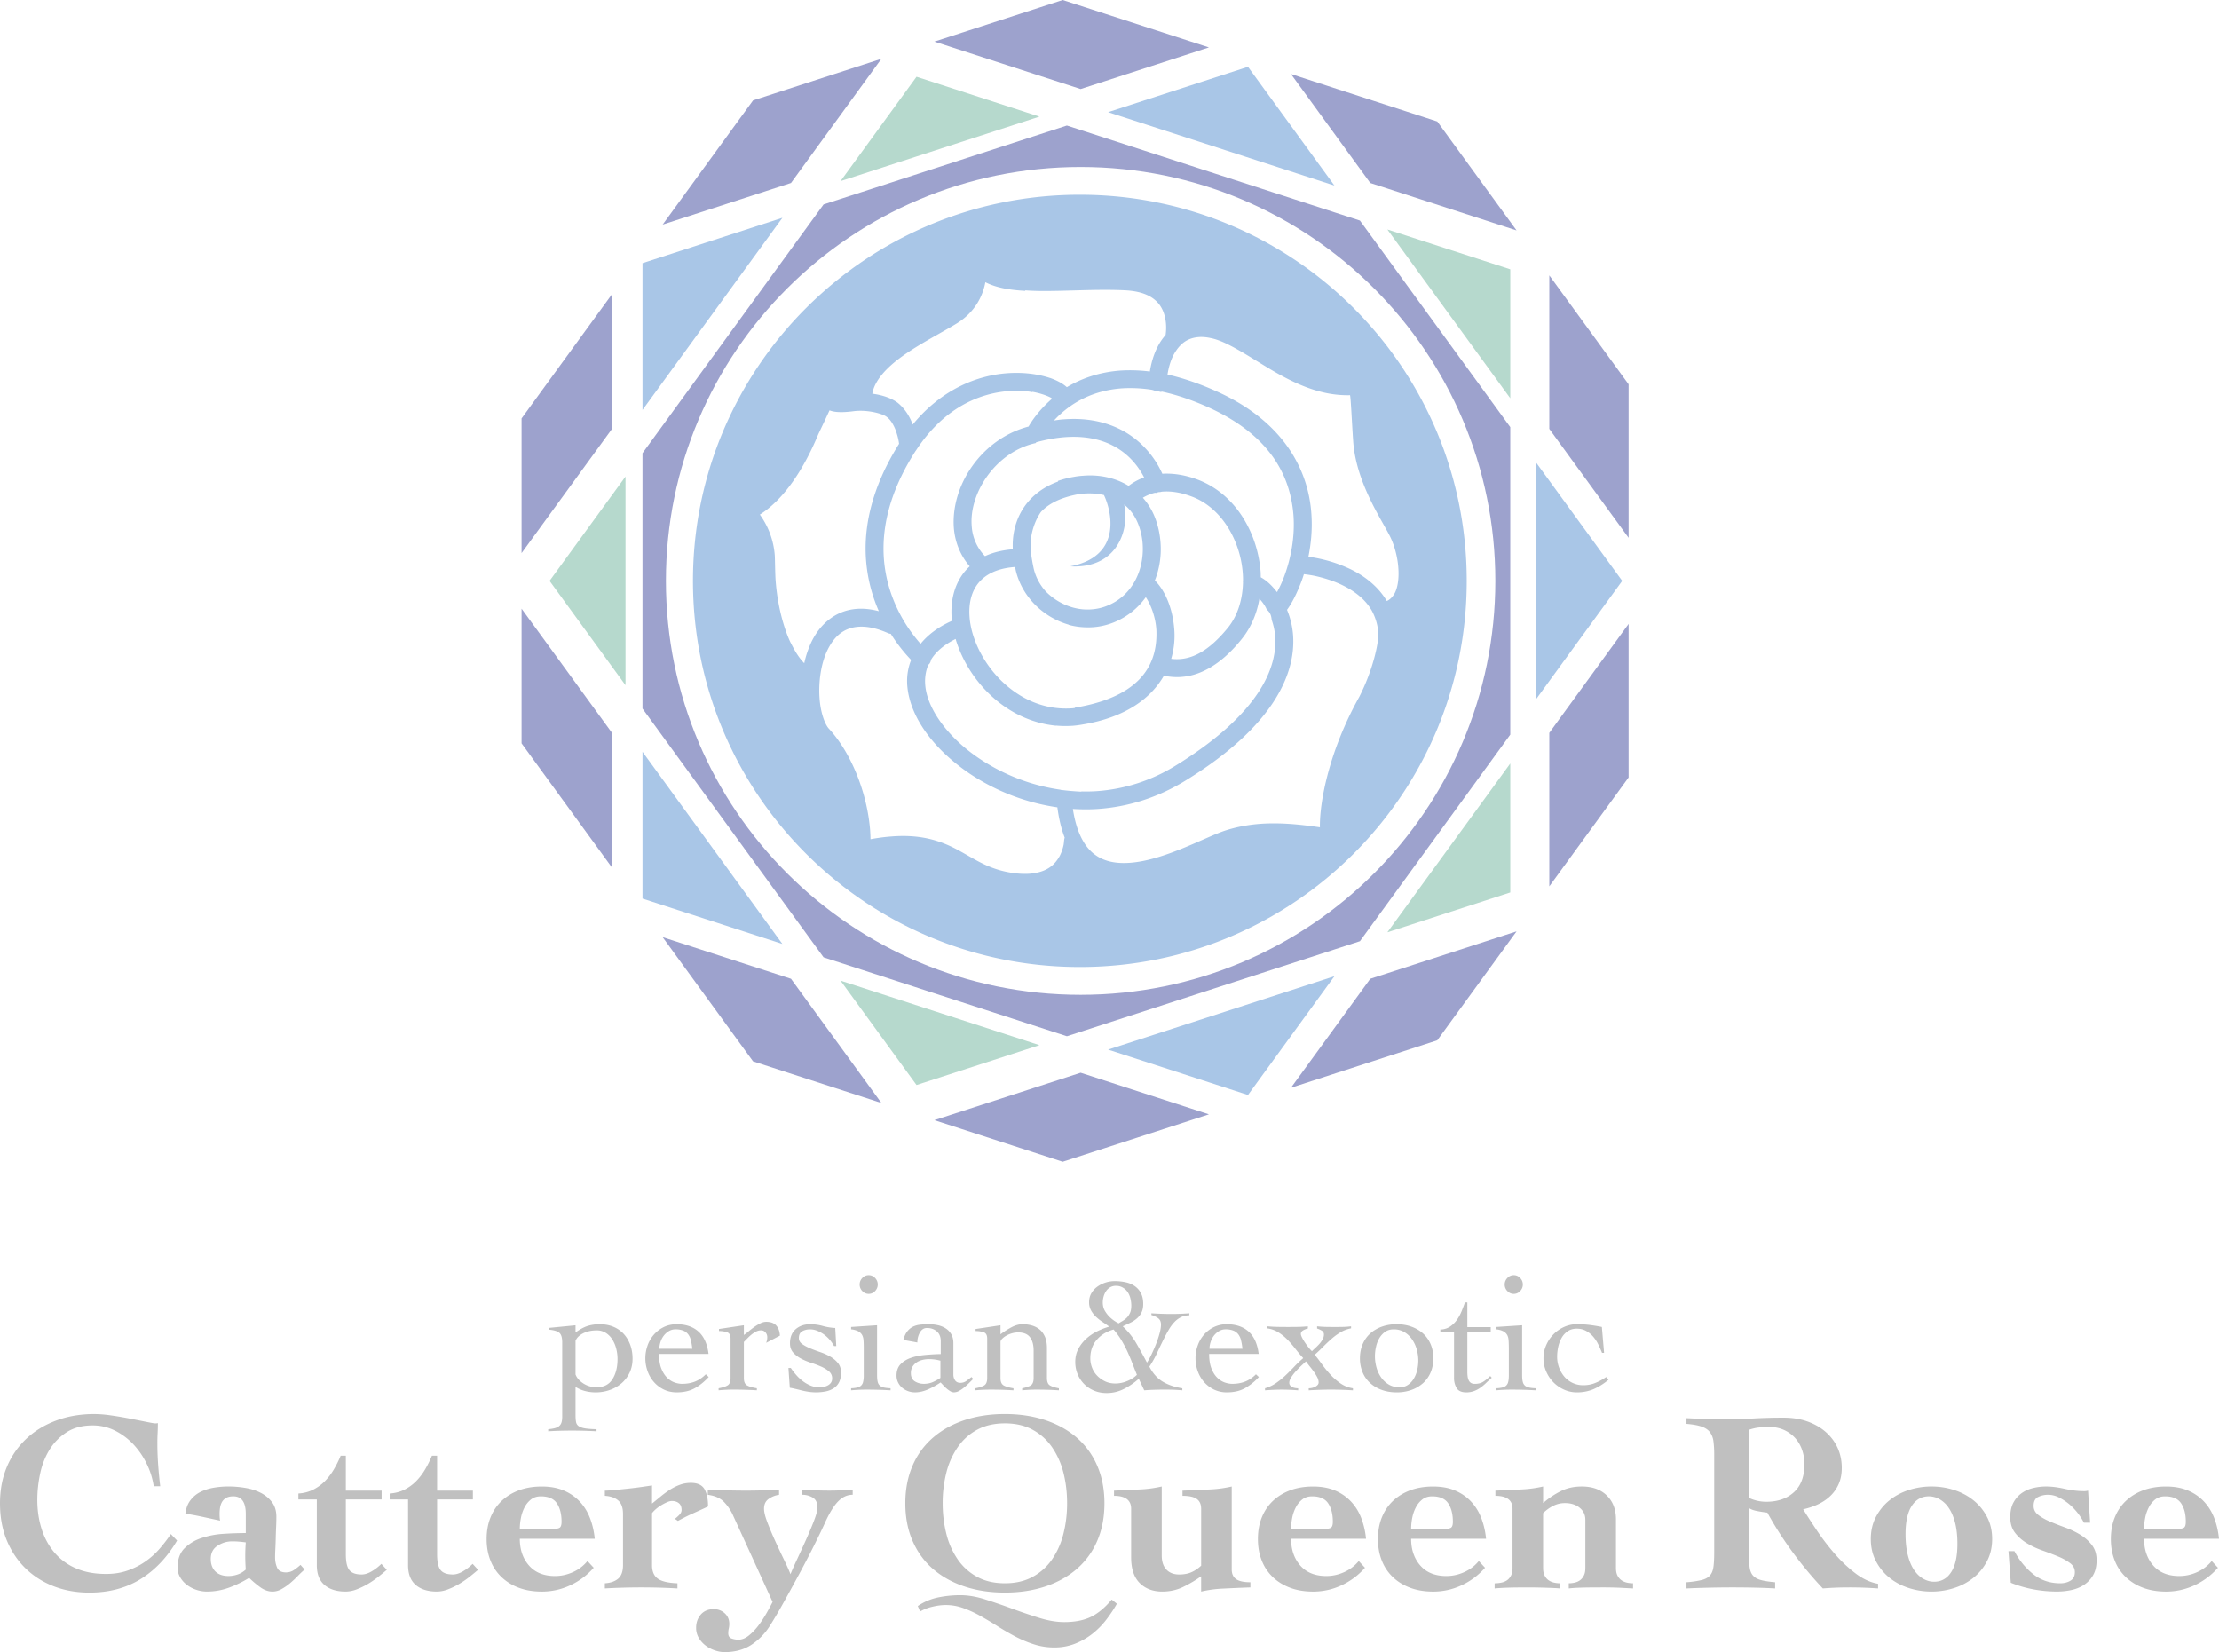
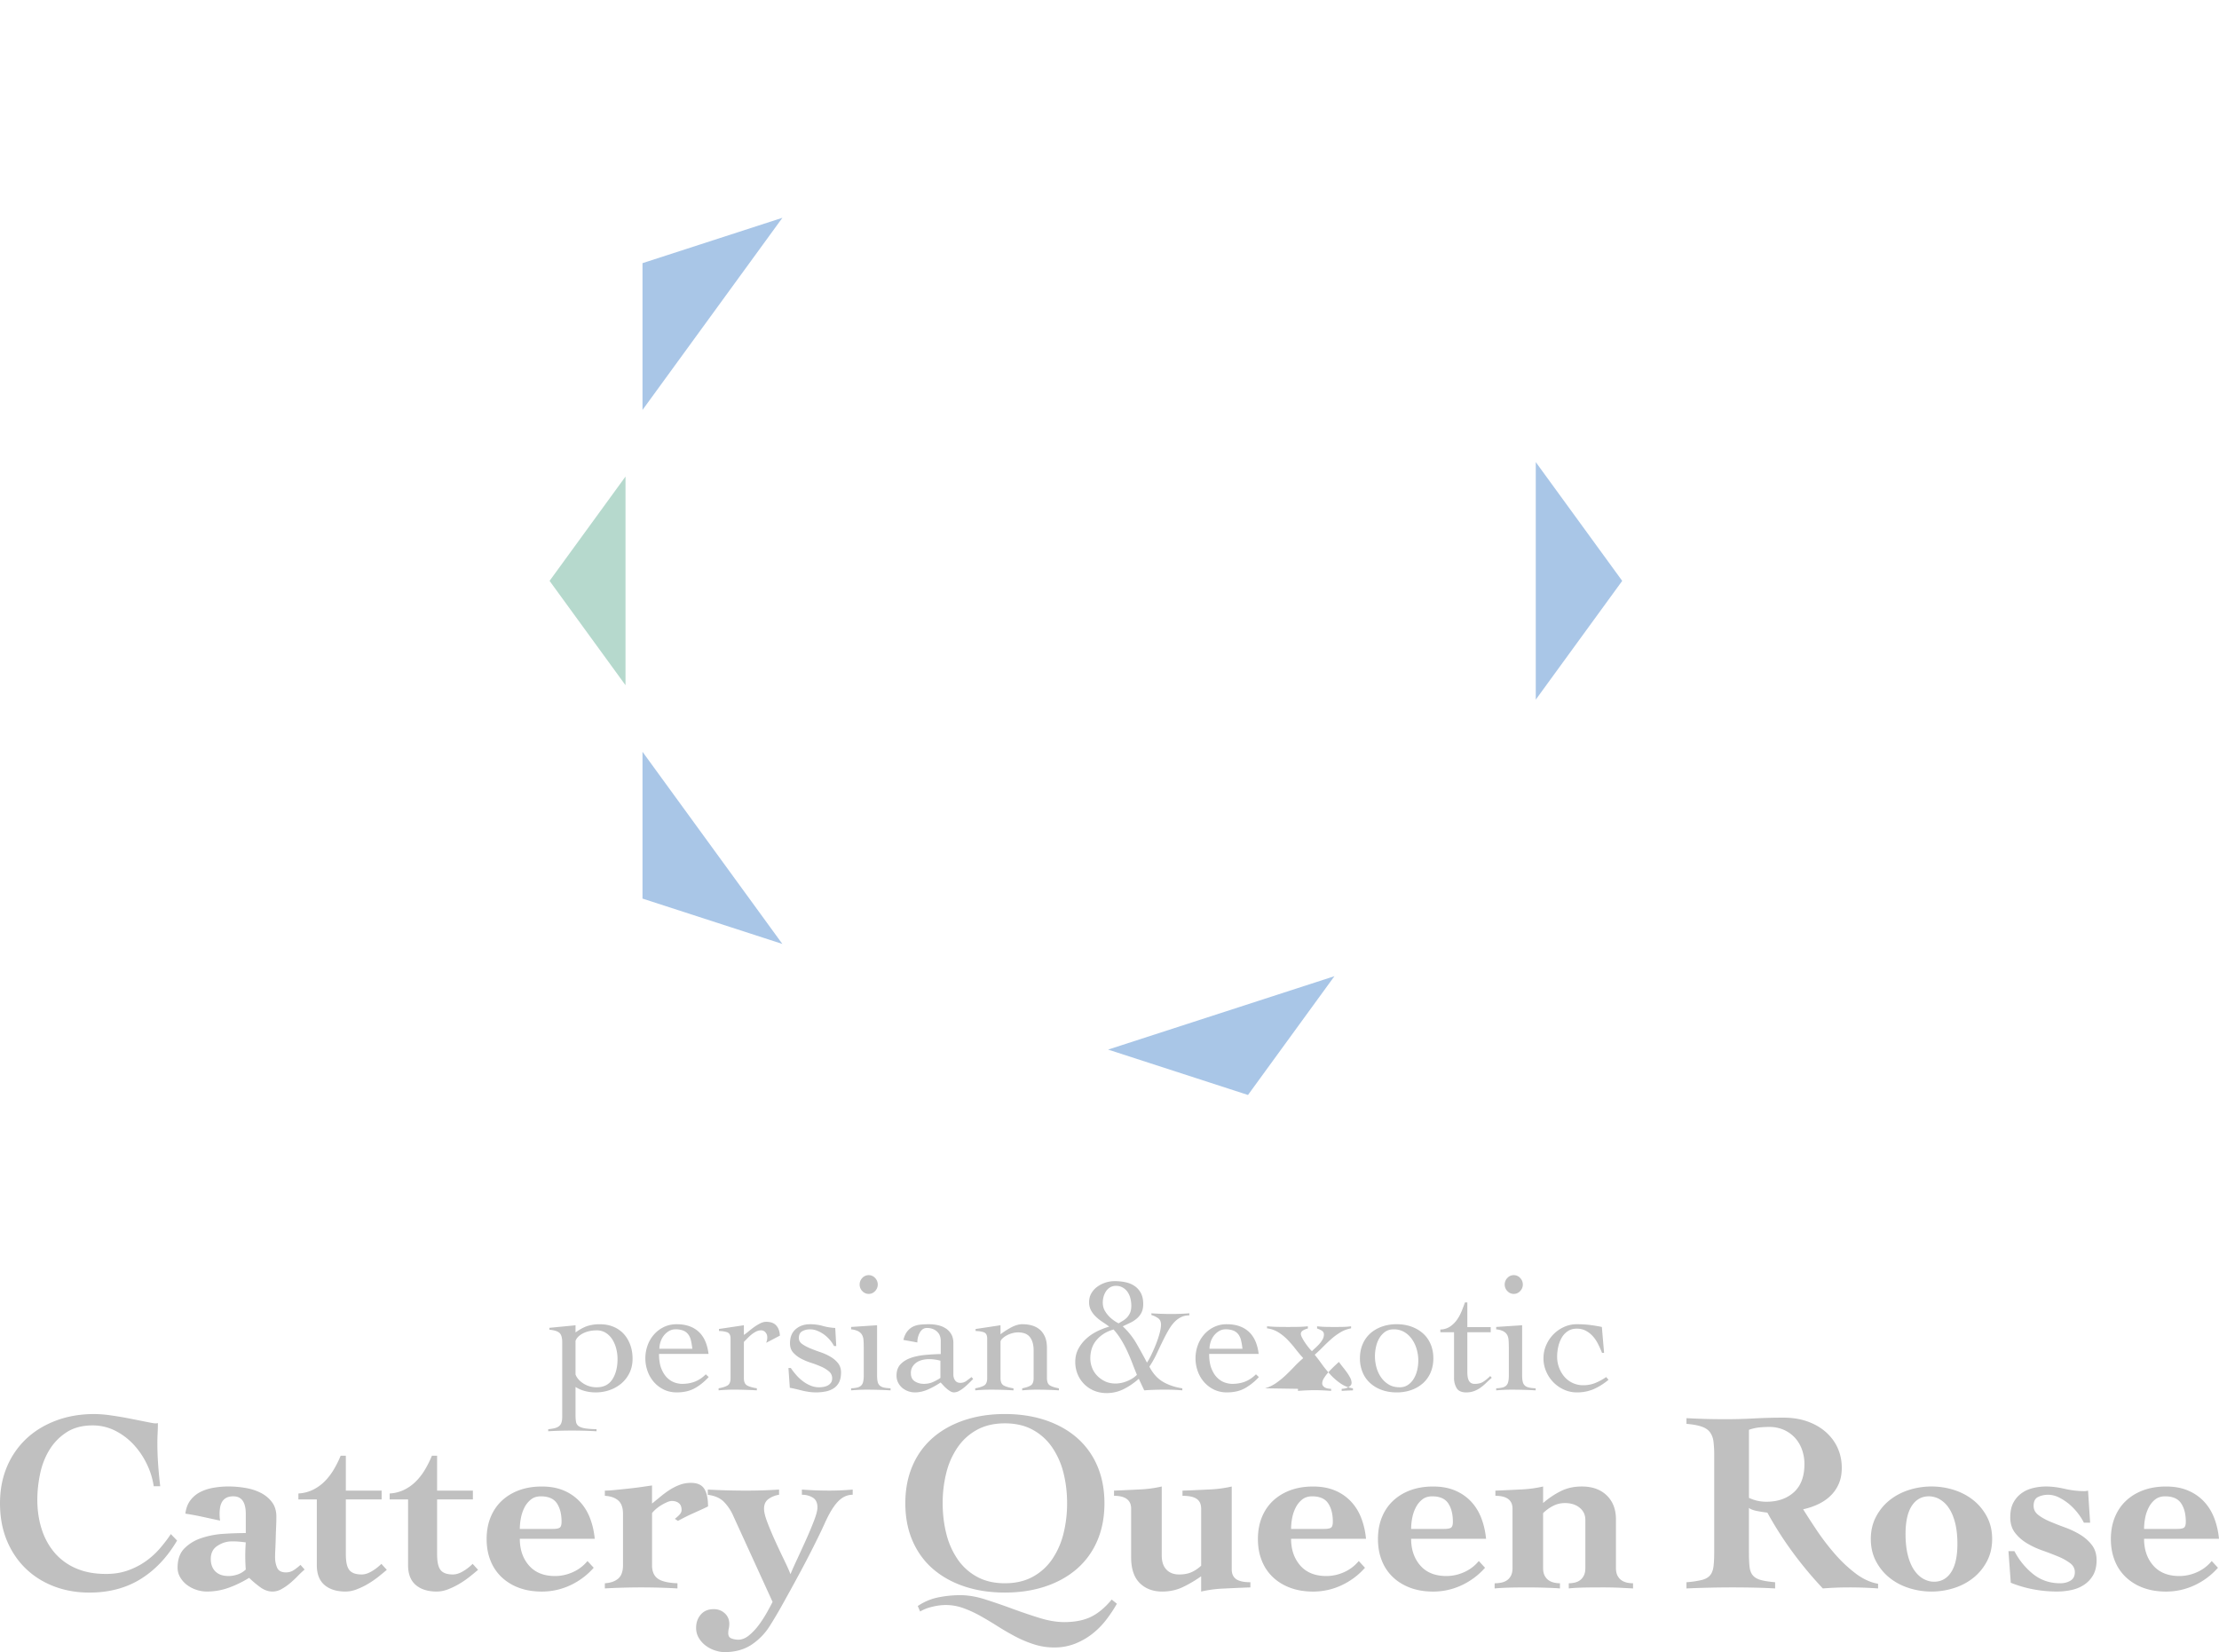
<svg xmlns="http://www.w3.org/2000/svg" width="180" height="134">
  <switch>
    <g>
      <path fill="silver" d="M12.471 120.547a6.28 6.28 0 00-.589-1.858 6.336 6.336 0 00-1.093-1.574 5.283 5.283 0 00-1.483-1.091 4.011 4.011 0 00-1.798-.41c-.841 0-1.55.19-2.124.567a4.443 4.443 0 00-1.388 1.438c-.351.581-.6 1.228-.747 1.941s-.221 1.406-.221 2.078c0 .868.119 1.668.358 2.402a5.49 5.49 0 001.051 1.911 4.746 4.746 0 001.735 1.259c.695.301 1.504.451 2.43.451.658 0 1.258-.097 1.798-.294a5.881 5.881 0 001.451-.756 6.398 6.398 0 001.135-1.038c.33-.385.621-.767.873-1.145l.505.525c-.799 1.357-1.788 2.399-2.965 3.127-1.178.728-2.56 1.092-4.144 1.092-1.051 0-2.018-.172-2.902-.515-.883-.343-1.647-.829-2.292-1.459s-1.15-1.388-1.515-2.276c-.364-.889-.546-1.886-.546-2.99 0-1.092.189-2.081.567-2.971a6.651 6.651 0 011.578-2.276c.673-.629 1.479-1.119 2.418-1.469.94-.351 1.97-.525 3.092-.525a9.9 9.9 0 011.388.116c.533.076 1.044.164 1.535.262.505.098.946.187 1.325.262.379.077.603.116.673.116a.84.84 0 00.231-.021c0 .279-.007.549-.02.808-.014.259-.021.528-.021.808 0 .589.021 1.173.063 1.752.042.582.098 1.165.168 1.754h-.526zM19.937 122.792c0-.951-.336-1.427-1.009-1.427-.239 0-.431.042-.579.126a.888.888 0 00-.336.324c-.078.134-.13.283-.158.452a2.928 2.928 0 00-.042.482c0 .14.003.256.01.346.007.092.018.172.032.242l-1.451-.315a20.742 20.742 0 00-1.367-.251c.056-.447.196-.815.421-1.102a2.34 2.34 0 01.83-.673c.33-.16.691-.272 1.083-.335a7.308 7.308 0 011.157-.095c.448 0 .904.038 1.367.115s.88.21 1.251.399c.372.188.677.44.915.755.238.314.358.711.358 1.186 0 .252-.007.532-.021.839-.014.31-.025.613-.032.914a34.86 34.86 0 01-.031.86c-.014.273-.021.501-.021.682 0 .309.056.589.168.841s.35.378.715.378c.238 0 .452-.064.641-.19.19-.126.368-.265.537-.419l.336.377a7.42 7.42 0 00-.557.525c-.203.21-.414.406-.631.588a4.415 4.415 0 01-.684.472 1.49 1.49 0 01-.735.2c-.351 0-.694-.126-1.031-.378s-.624-.496-.862-.734a8.947 8.947 0 01-1.641.797 5.172 5.172 0 01-1.788.315 2.71 2.71 0 01-.872-.147 2.592 2.592 0 01-.768-.409 2.063 2.063 0 01-.536-.619 1.523 1.523 0 01-.2-.755c0-.673.182-1.193.547-1.564a3.442 3.442 0 011.377-.839 6.943 6.943 0 011.799-.347 27.886 27.886 0 011.808-.063v-1.553zm-2.839 3.651c0 .435.126.773.378 1.02.253.244.603.366 1.052.366.253 0 .501-.042.747-.126.245-.083.466-.218.662-.399a15.37 15.37 0 01-.042-1.069 14.764 14.764 0 01.042-1.133 9.027 9.027 0 00-.557-.062 6.585 6.585 0 00-.558-.021c-.42 0-.813.119-1.177.357-.365.234-.547.592-.547 1.067M24.206 121.617v-.483a3.05 3.05 0 001.209-.314c.358-.183.673-.413.947-.693a4.94 4.94 0 00.725-.955c.21-.356.393-.724.547-1.102h.42v2.834h2.903v.714h-2.903v4.449c0 .616.095 1.042.285 1.28.189.237.522.356.998.356.253 0 .523-.084.81-.252.288-.167.55-.37.789-.609l.441.483c-.21.182-.448.378-.714.588a7.624 7.624 0 01-.852.578 5.984 5.984 0 01-.905.43 2.517 2.517 0 01-.872.167c-.73 0-1.301-.178-1.714-.535-.414-.356-.621-.892-.621-1.604v-5.331h-1.493zM31.609 121.617v-.483a3.055 3.055 0 001.209-.314c.358-.183.673-.413.947-.693a4.94 4.94 0 00.725-.955c.21-.356.392-.724.547-1.102h.42v2.834h2.903v.714h-2.903v4.449c0 .616.095 1.042.285 1.28.189.237.522.356.998.356.253 0 .523-.084.81-.252.287-.167.55-.37.789-.609l.441.483c-.21.182-.449.378-.714.588a7.546 7.546 0 01-.853.578 5.974 5.974 0 01-.904.43 2.522 2.522 0 01-.872.167c-.73 0-1.301-.178-1.715-.535-.413-.356-.62-.892-.62-1.604v-5.331h-1.493zM42.166 124.807c0 .882.249 1.605.747 2.173.497.566 1.202.85 2.113.85.491 0 .971-.104 1.441-.314a3.22 3.22 0 001.188-.903l.505.546a5.75 5.75 0 01-1.914 1.427 5.398 5.398 0 01-2.292.504c-.687 0-1.304-.101-1.851-.304a4.093 4.093 0 01-1.409-.86 3.705 3.705 0 01-.904-1.344c-.211-.524-.316-1.108-.316-1.752s.105-1.228.316-1.753c.21-.523.511-.972.904-1.343.392-.37.862-.658 1.409-.86.547-.203 1.164-.305 1.851-.305.673 0 1.265.108 1.777.325a3.78 3.78 0 011.304.902c.357.385.634.836.831 1.354.196.518.322 1.071.378 1.658h-6.078zm2.671-.797c.28 0 .47-.034.568-.105.098-.069.147-.23.147-.482 0-.616-.126-1.112-.378-1.49-.253-.378-.688-.567-1.304-.567-.323 0-.593.088-.81.263a1.973 1.973 0 00-.526.661 3.208 3.208 0 00-.284.86 4.848 4.848 0 00-.084.861h2.671zM52.892 126.948c0 .503.154.867.463 1.091.308.223.841.35 1.598.378v.419a51.886 51.886 0 00-4.416-.062c-.491.013-.982.034-1.473.062v-.419c.463-.028.824-.155 1.084-.378.259-.224.389-.588.389-1.091v-4.157c0-.503-.13-.867-.389-1.091-.26-.223-.621-.349-1.084-.377v-.42c.197 0 .474-.018.831-.053.358-.035.729-.073 1.115-.115.385-.042.75-.087 1.093-.137l.789-.115v1.469l.715-.587c.239-.196.484-.375.736-.536.253-.16.519-.294.8-.398.28-.105.581-.157.904-.157.519 0 .88.161 1.083.482.203.322.305.797.305 1.428-.168.084-.368.179-.6.283l-.694.314c-.231.104-.448.21-.651.315-.204.104-.369.191-.495.263l-.252-.168c.098-.07.213-.172.347-.306.133-.133.2-.269.2-.408 0-.252-.074-.438-.221-.557-.147-.119-.34-.179-.578-.179a.986.986 0 00-.369.095 4.119 4.119 0 00-.452.231 3.332 3.332 0 00-.441.313c-.14.12-.253.235-.337.348v4.22z" />
      <path fill="silver" d="M57.413 120.818a57.958 57.958 0 003.134.084 41.21 41.21 0 002.649-.084v.421a1.938 1.938 0 00-.83.325c-.26.175-.389.443-.389.808 0 .266.091.637.273 1.112s.392.977.631 1.501c.238.524.477 1.032.715 1.521.238.49.414.882.526 1.175.112-.279.287-.675.526-1.185.238-.512.48-1.04.725-1.585.246-.546.463-1.063.652-1.554.19-.489.284-.853.284-1.091 0-.379-.126-.644-.378-.798a1.664 1.664 0 00-.884-.23v-.421a29.369 29.369 0 002.209.084 21.62 21.62 0 001.913-.084v.421c-.449 0-.851.188-1.209.566s-.719.98-1.083 1.805c-.21.462-.501 1.063-.873 1.806a81.573 81.573 0 01-1.199 2.298c-.427.791-.848 1.556-1.262 2.298a35.97 35.97 0 01-1.062 1.806 5.079 5.079 0 01-1.535 1.595c-.603.392-1.325.588-2.166.588-.252 0-.515-.046-.788-.137-.274-.091-.523-.221-.747-.389s-.41-.374-.558-.619a1.579 1.579 0 01-.22-.829c0-.42.126-.776.378-1.069.253-.294.603-.441 1.052-.441.35 0 .648.112.894.336.245.225.368.51.368.86 0 .126-.014.252-.043.378a1.738 1.738 0 00-.042.378c0 .224.091.367.274.43.182.063.364.095.547.095.294 0 .585-.119.872-.357.288-.237.551-.517.789-.838.238-.323.456-.659.652-1.009a22.8 22.8 0 00.463-.86l-3.176-6.947a3.831 3.831 0 00-.778-1.175c-.309-.308-.743-.496-1.304-.566v-.423zM81.514 114.69c1.191 0 2.282.165 3.271.494.988.328 1.84.8 2.555 1.416a6.251 6.251 0 011.661 2.277c.392.902.589 1.92.589 3.054s-.197 2.151-.589 3.054a6.268 6.268 0 01-1.661 2.277c-.715.615-1.567 1.088-2.555 1.417-.989.328-2.08.492-3.271.492-1.192 0-2.282-.164-3.271-.492-.988-.329-1.84-.802-2.555-1.417-.715-.616-1.268-1.375-1.661-2.277s-.589-1.92-.589-3.054.196-2.151.589-3.054a6.24 6.24 0 011.661-2.277c.715-.616 1.567-1.088 2.555-1.416.989-.329 2.079-.494 3.271-.494m-7.066 15.574a4.536 4.536 0 011.661-.702 8.933 8.933 0 011.788-.179c.631 0 1.307.114 2.029.346.722.23 1.455.482 2.198.756.743.272 1.475.521 2.198.745.722.223 1.391.336 2.008.336.855 0 1.574-.14 2.156-.42.581-.281 1.146-.748 1.692-1.407l.421.337c-.252.448-.544.884-.873 1.312a6.385 6.385 0 01-1.124 1.134 5.67 5.67 0 01-1.399.797 4.554 4.554 0 01-1.693.305c-.561 0-1.104-.084-1.63-.252s-1.034-.382-1.525-.64a21.39 21.39 0 01-1.43-.829 29.026 29.026 0 00-1.388-.83 9.325 9.325 0 00-1.388-.639 4.135 4.135 0 00-1.43-.252c-.351 0-.722.048-1.115.146a3.513 3.513 0 00-.967.378l-.189-.442zm7.066-14.818c-.869 0-1.623.175-2.261.524s-1.164.825-1.577 1.428a6.351 6.351 0 00-.915 2.067 10.032 10.032 0 00-.294 2.466c0 .854.098 1.673.294 2.456a6.34 6.34 0 00.915 2.077 4.507 4.507 0 001.577 1.427c.638.351 1.392.525 2.261.525.869 0 1.623-.175 2.261-.525a4.507 4.507 0 001.577-1.427 6.391 6.391 0 00.915-2.077c.196-.783.294-1.603.294-2.456 0-.868-.098-1.69-.294-2.466a6.384 6.384 0 00-.915-2.067c-.413-.603-.939-1.078-1.577-1.428s-1.392-.524-2.261-.524M99.915 127.284c0 .363.119.629.358.797.238.168.624.252 1.156.252v.42c-.757.027-1.482.059-2.177.094a9.863 9.863 0 00-1.818.242v-1.238c-.45.321-.934.608-1.452.86s-1.087.378-1.703.378c-.758 0-1.367-.231-1.83-.693-.462-.462-.693-1.153-.693-2.078v-3.945c0-.699-.463-1.05-1.389-1.05v-.419c.688-.028 1.374-.06 2.062-.095a9.86 9.86 0 001.809-.241v5.604c0 .49.126.868.378 1.134.253.266.596.398 1.031.398.393 0 .729-.062 1.009-.188.281-.126.54-.301.779-.525v-4.617c0-.363-.119-.63-.358-.798-.238-.168-.624-.252-1.156-.252v-.419c.757-.028 1.482-.06 2.177-.095a9.88 9.88 0 001.818-.241v6.715zM104.73 124.807c0 .882.249 1.605.747 2.173.497.566 1.202.85 2.114.85.49 0 .97-.104 1.44-.314.469-.21.864-.512 1.188-.903l.505.546a5.75 5.75 0 01-1.914 1.427 5.395 5.395 0 01-2.292.504c-.687 0-1.304-.101-1.851-.304s-1.017-.489-1.409-.86a3.705 3.705 0 01-.904-1.344c-.211-.524-.315-1.108-.315-1.752s.104-1.228.315-1.753c.21-.523.512-.972.904-1.343.393-.37.862-.658 1.409-.86.547-.203 1.164-.305 1.851-.305.673 0 1.266.108 1.777.325a3.78 3.78 0 011.304.902c.358.385.636.836.831 1.354.196.518.322 1.071.378 1.658h-6.078zm2.672-.797c.28 0 .47-.034.567-.105.099-.069.147-.23.147-.482 0-.616-.126-1.112-.379-1.49-.252-.378-.688-.567-1.304-.567-.322 0-.593.088-.81.263a1.958 1.958 0 00-.525.661 3.14 3.14 0 00-.285.86 4.848 4.848 0 00-.084.861h2.673zM114.468 124.807c0 .882.249 1.605.746 2.173.498.566 1.203.85 2.115.85.49 0 .97-.104 1.44-.314.469-.21.864-.512 1.188-.903l.505.546a5.75 5.75 0 01-1.914 1.427 5.395 5.395 0 01-2.292.504c-.687 0-1.304-.101-1.851-.304s-1.017-.489-1.409-.86a3.705 3.705 0 01-.904-1.344c-.211-.524-.315-1.108-.315-1.752s.104-1.228.315-1.753c.21-.523.512-.972.904-1.343.393-.37.862-.658 1.409-.86.547-.203 1.164-.305 1.851-.305.673 0 1.266.108 1.777.325.511.218.946.518 1.304.902s.634.836.83 1.354.323 1.071.379 1.658h-6.078zm2.672-.797c.28 0 .469-.034.567-.105.099-.069.147-.23.147-.482 0-.616-.126-1.112-.379-1.49-.252-.378-.688-.567-1.304-.567-.322 0-.593.088-.81.263a1.958 1.958 0 00-.525.661 3.14 3.14 0 00-.285.86 4.848 4.848 0 00-.084.861h2.673zM125.173 121.91a6.81 6.81 0 011.473-.985c.49-.238 1.044-.357 1.661-.357.854 0 1.531.241 2.029.725.497.482.746 1.13.746 1.94v3.946c0 .252.043.458.127.619s.192.287.326.378c.132.091.28.152.441.188.16.035.325.053.493.053v.42c-.294-.015-.627-.031-.998-.053a31.968 31.968 0 00-1.65-.031c-.688 0-1.229.007-1.62.021-.394.013-.708.034-.946.063v-.42c.154 0 .312-.018.474-.053.16-.036.305-.098.431-.188s.231-.217.314-.378c.086-.161.126-.367.126-.619v-3.904c0-.406-.153-.733-.462-.985-.308-.253-.708-.379-1.197-.379-.337 0-.656.077-.958.23a3.25 3.25 0 00-.81.588v4.45c0 .252.042.458.126.619s.192.287.326.378c.133.091.28.152.442.188.161.035.317.053.473.053v.42a6.618 6.618 0 00-.442-.031 24.26 24.26 0 00-.535-.021 42.788 42.788 0 00-1.651-.031c-.688 0-1.23.007-1.63.021-.399.013-.747.034-1.041.063v-.42c.182 0 .361-.018.537-.053.175-.036.328-.098.462-.188.133-.091.242-.217.326-.378s.126-.367.126-.619v-4.807c0-.699-.463-1.05-1.389-1.05v-.419c.688-.028 1.374-.06 2.062-.095a9.86 9.86 0 001.809-.241v1.342zM136.803 115.025c.519.028 1.026.049 1.524.064.498.014 1.062.021 1.693.021.757 0 1.515-.021 2.271-.063a44.01 44.01 0 012.377-.062c.729 0 1.385.105 1.967.315.581.209 1.079.5 1.492.87.414.371.73.802.947 1.291.217.49.326 1.021.326 1.595 0 .491-.081.921-.242 1.291a3.005 3.005 0 01-.662.966c-.281.272-.609.5-.989.682a5.645 5.645 0 01-1.239.421c.293.475.658 1.038 1.093 1.688.434.651.915 1.281 1.441 1.89.524.608 1.09 1.144 1.691 1.604.604.462 1.22.749 1.853.861v.378a31.897 31.897 0 00-2.377-.084 26.419 26.419 0 00-2.104.084 31.285 31.285 0 01-2.45-2.938 29.156 29.156 0 01-2.051-3.212 11.27 11.27 0 01-.81-.126c-.302-.055-.529-.139-.684-.251v3.63c0 .477.018.861.052 1.155.035.294.128.525.273.692.148.168.362.291.642.367.281.077.666.137 1.157.179v.504c-.491-.029-1.026-.05-1.608-.063a79.535 79.535 0 00-3.691 0c-.63.014-1.262.034-1.893.063v-.504a7.653 7.653 0 001.229-.179c.302-.076.527-.199.673-.367.148-.167.243-.398.285-.692.041-.294.063-.679.063-1.155v-7.975a7.9 7.9 0 00-.063-1.071 1.556 1.556 0 00-.285-.733c-.146-.196-.371-.347-.673-.451-.301-.105-.711-.18-1.229-.222v-.463zm5.068 6.465a3.27 3.27 0 001.409.315c.925 0 1.672-.259 2.24-.776.567-.518.851-1.273.851-2.268a3.46 3.46 0 00-.199-1.185 2.826 2.826 0 00-.577-.967 2.766 2.766 0 00-.905-.64 2.902 2.902 0 00-1.177-.231c-.281 0-.556.015-.821.042-.266.028-.54.092-.82.189v5.521zM156.677 120.567c.632 0 1.241.095 1.83.283.589.189 1.11.465 1.566.829.455.364.823.812 1.104 1.343.281.532.421 1.134.421 1.806s-.14 1.272-.421 1.805-.649.979-1.104 1.344a4.834 4.834 0 01-1.566.828 5.948 5.948 0 01-1.83.284c-.631 0-1.24-.095-1.829-.284-.589-.188-1.111-.464-1.567-.828s-.824-.812-1.104-1.344c-.281-.532-.421-1.133-.421-1.805s.14-1.273.421-1.806c.279-.53.647-.979 1.104-1.343s.979-.64 1.567-.829a5.976 5.976 0 011.829-.283m-2.104 3.862c0 .658.064 1.232.189 1.721.126.491.298.893.516 1.208.217.314.466.548.747.702.28.155.568.231.861.231.589 0 1.052-.26 1.388-.776.337-.518.506-1.28.506-2.288 0-.658-.063-1.231-.188-1.721-.127-.49-.299-.893-.518-1.207a2.2 2.2 0 00-.746-.703 1.763 1.763 0 00-.861-.231c-.589 0-1.052.26-1.389.776-.336.518-.505 1.281-.505 2.288M163.406 125.814c.38.728.881 1.344 1.505 1.847.622.504 1.362.756 2.218.756.309 0 .582-.07.82-.21s.357-.371.357-.692c0-.295-.13-.539-.389-.734a4.467 4.467 0 00-.967-.535c-.387-.161-.807-.322-1.263-.483s-.877-.356-1.262-.588c-.386-.23-.708-.514-.968-.85s-.389-.755-.389-1.259c0-.477.083-.871.252-1.187.168-.314.39-.569.663-.766.273-.195.585-.336.936-.42s.701-.126 1.052-.126c.448 0 .949.062 1.503.188.555.126 1.09.189 1.609.189.084 0 .182-.014.295-.042l.168 2.602h-.505a4.913 4.913 0 00-1.188-1.5 4.379 4.379 0 00-.831-.546 1.973 1.973 0 00-.883-.22c-.295 0-.563.059-.81.179-.245.119-.367.359-.367.723 0 .295.126.54.378.735.252.196.566.374.946.536.379.16.789.321 1.229.481.442.161.853.357 1.231.588s.693.511.945.84c.253.329.379.737.379 1.228 0 .477-.092.875-.273 1.197-.182.321-.424.583-.726.786s-.645.347-1.029.43a5.58 5.58 0 01-1.189.126c-.645 0-1.283-.059-1.914-.178s-1.24-.297-1.829-.535l-.189-2.561h.485zM173.922 124.807c0 .882.249 1.605.746 2.173.498.566 1.203.85 2.115.85.489 0 .97-.104 1.439-.314.469-.21.865-.512 1.188-.903l.505.546a5.76 5.76 0 01-1.914 1.427 5.398 5.398 0 01-2.292.504c-.688 0-1.304-.101-1.852-.304a4.079 4.079 0 01-1.408-.86 3.692 3.692 0 01-.904-1.344c-.211-.524-.316-1.108-.316-1.752s.105-1.228.316-1.753c.21-.523.511-.972.904-1.343.392-.37.861-.658 1.408-.86.548-.203 1.164-.305 1.852-.305.673 0 1.265.108 1.776.325.512.218.946.518 1.305.902.357.385.635.836.831 1.354.195.518.321 1.071.378 1.658h-6.077zm2.671-.797c.281 0 .47-.034.568-.105.098-.069.146-.23.146-.482 0-.616-.126-1.112-.379-1.49-.252-.378-.687-.567-1.303-.567-.323 0-.593.088-.811.263a1.956 1.956 0 00-.524.661 3.14 3.14 0 00-.285.86 4.848 4.848 0 00-.084.861h2.672z" />
-       <path fill="#9DA2CD" d="M86.543 10.181l-19.736 6.401-14.69 20.177v20.712l14.69 20.176 19.738 6.401 23.769-7.708 12.195-16.754V34.643l-12.195-16.754-23.771-7.708zm34.755 36.933c0 18.542-15.063 33.573-33.64 33.573-18.579 0-33.64-15.031-33.64-33.573 0-18.54 15.061-33.57 33.64-33.57 18.576 0 33.64 15.03 33.64 33.57" />
-       <path fill="#B6D9CD" d="M84.317 84.771l-16.133-5.232 6.162 8.464zM122.51 21.844l-9.969-3.232 9.969 13.691zM122.51 61.925l-9.97 13.693 9.97-3.233z" />
      <path fill="#A9C6E7" d="M108.246 79.178l-18.36 5.953 11.348 3.681zM52.118 72.883l11.346 3.679-11.346-15.586zM124.578 56.746l7.012-9.632-7.012-9.633z" />
-       <path fill="#9DA2CD" d="M98.067 3.847L86.203 0l-10.41 3.375L87.66 7.222zM53.753 18.216l10.411-3.375 7.333-10.072-10.41 3.374zM104.72 88.226l11.867-3.849 6.432-8.836-11.866 3.847zM125.676 71.891l6.432-8.835v-12.45l-6.432 8.835zM53.753 76.012l7.333 10.072 10.411 3.376-7.333-10.073zM75.796 90.854l10.408 3.375 11.863-3.847-10.407-3.375zM104.72 6.004l6.433 8.837 11.866 3.848-6.432-8.836zM125.676 22.337v12.45l6.432 8.834V31.172zM42.309 60.292l7.334 10.073V59.441l-7.334-10.073zM42.309 44.861l7.334-10.073V23.863l-7.334 10.075z" />
-       <path fill="#B6D9CD" d="M68.184 14.689l16.133-5.231-9.971-3.233z" />
      <path fill="#A9C6E7" d="M52.118 33.251l11.349-15.586-11.349 3.679z" />
      <path fill="#B6D9CD" d="M50.74 55.578V38.651l-6.16 8.463z" />
-       <path fill="#A9C6E7" d="M89.886 9.097l18.36 5.954-7.012-9.634zM87.595 15.795c-17.332 0-31.383 14.023-31.383 31.32 0 17.296 14.051 31.319 31.383 31.319 17.331 0 31.382-14.023 31.382-31.319 0-17.297-14.051-31.32-31.382-31.32M73.143 28.93c1.445-1.049 3.236-1.935 4.508-2.722 1.518-.955 2.087-2.292 2.28-3.318.909.467 2.027.634 3.238.703l-.004-.042c.317.024.635.038.959.046 2.258.041 4.844-.172 7.218-.046 1.429.087 2.157.529 2.596 1.02.436.498.604 1.145.646 1.715a4.04 4.04 0 01-.021.796c-.004.04-.008.057-.013.09a4.478 4.478 0 00-.627.916c-.361.691-.544 1.403-.65 2.045a12.734 12.734 0 00-2.378-.078c-1.8.133-3.229.677-4.354 1.349-.354-.318-.811-.55-1.362-.749l.003.003c-.019 0-.032-.009-.046-.013-.931-.301-2.118-.472-3.439-.373-2.419.177-5.31 1.297-7.659 4.163-.225-.605-.597-1.264-1.223-1.771-.517-.377-1.233-.623-2.055-.731.173-1.035 1.087-2.062 2.383-3.003m22.108 22.069c-.134-1.678-.739-3.103-1.571-3.918a6.939 6.939 0 00.461-3.057 7.02 7.02 0 00-.318-1.666 5.366 5.366 0 00-1.116-1.987 3.53 3.53 0 01.984-.403c.115.028.142-.01.262-.045.058-.015.193-.007.249-.037.038-.001.07-.012.113-.012.609-.045 1.365.033 2.305.381 2.438.875 4.007 3.565 4.192 6.266.015.207.019.414.019.619-.001.006-.003.006-.001.01-.013.033-.002.06-.002.091-.032 1.38-.429 2.681-1.202 3.648-1.657 2.048-2.97 2.498-3.912 2.568a3.637 3.637 0 01-.709-.02 6.63 6.63 0 00.246-2.438m-8.043 6.424c-.067.007-.135.019-.204.026-2.295.172-4.296-.78-5.796-2.253-1.494-1.468-2.439-3.457-2.56-5.156-.082-1.099.153-2.049.708-2.738.558-.682 1.457-1.194 2.941-1.312h.047c.022.118.04.23.069.349.546 2.129 2.249 3.741 4.281 4.328v.016a6.06 6.06 0 001.944.191h.011A5.587 5.587 0 0090.3 50.5a5.872 5.872 0 002.644-2.065c.389.571.795 1.58.859 2.667.103 2.412-.88 5.229-6.233 6.229a4.992 4.992 0 01-.365.048l.003.044zm-10.011-7.277c.003.074.021.139.026.207-1.092.486-1.946 1.122-2.548 1.868a13.526 13.526 0 01-1.032-1.342c-.861-1.297-1.762-3.182-1.943-5.545-.178-2.411.378-5.348 2.579-8.771a.29.29 0 00.048-.064c2.257-3.436 5.113-4.592 7.482-4.779a7.282 7.282 0 011.938.086l-.003-.028c.669.123 1.214.317 1.556.509l.007.082c-1.011.884-1.611 1.768-1.873 2.227-3.851 1.02-6.294 4.793-6.062 8.19.086 1.14.505 2.245 1.291 3.148a4.785 4.785 0 00-.439.463c-.839 1.049-1.129 2.391-1.027 3.749m13.994-9.223c.547.437.979 1.052 1.245 1.878.139.426.224.873.255 1.323.141 2.125-.855 4.22-2.917 5.023-.406.162-.825.25-1.236.278-1.335.107-2.689-.452-3.643-1.392 0 0-.821-.772-1.071-2.047a13.897 13.897 0 01-.202-1.226c-.198-1.901.816-3.236.816-3.236.6-.65 1.529-1.142 2.925-1.418h.007a5.47 5.47 0 012.18.047c.587 1.215 1.566 4.95-2.732 5.783 3.905.215 4.816-3.106 4.373-5.013m.363-1.514c-1.1-.674-2.417-.927-3.663-.824a6.192 6.192 0 00-.789.095 7.943 7.943 0 00-1.284.327l.004.053c-2.672.977-3.782 3.237-3.665 5.494-.855.064-1.608.255-2.257.555a3.82 3.82 0 01-1.076-2.43c-.229-2.69 1.96-6.048 5.217-6.748l-.003-.055c.879-.237 1.668-.37 2.383-.422 4.06-.277 5.739 2.016 6.387 3.271-.556.2-.972.464-1.254.684m5.565-.52c-1.078-.394-2.026-.511-2.833-.462a7.494 7.494 0 00-1.388-2.08c-1.221-1.324-3.355-2.577-6.581-2.336-.263.013-.546.056-.82.096.137-.148.288-.305.456-.457 1.042-.97 2.646-1.971 5.048-2.151a11.255 11.255 0 012.358.105c.278.039.342.138.557.138.131 0 .229.082.332.021 1.207.26 2.549.703 4.045 1.399 4.882 2.298 6.391 5.57 6.631 8.634.128 1.777-.224 3.49-.701 4.813a9.661 9.661 0 01-.633 1.417c-.42-.538-.849-.95-1.319-1.202 0-.136-.004-.272-.009-.406-.228-3.144-2.002-6.358-5.143-7.529m-31.88 14.903c-.412-.414-.756-.967-1.06-1.587-.098-.134-1.046-2.129-1.264-5.142-.039-.519-.051-1.823-.067-2.019a6.457 6.457 0 00-1.211-3.306c2.028-1.285 3.609-3.794 4.738-6.51.301-.635.612-1.284.915-1.946.664.278 1.862.076 2.091.054 1.119-.099 2.272.24 2.553.484.375.265.669.845.823 1.387.102.317.15.596.174.789-2.24 3.553-2.886 6.771-2.678 9.45a12.71 12.71 0 001.036 4.125c-.633-.164-1.229-.229-1.775-.187-1.812.128-3.06 1.33-3.718 2.739a8.003 8.003 0 00-.557 1.669m21.085 14.341c-.008-.003-.006.128-.044.376a3.544 3.544 0 01-.32.92c-.373.661-.952 1.308-2.417 1.435-.36.028-.77.018-1.246-.04-1.923-.251-2.978-.989-4.336-1.743-1.35-.757-2.998-1.448-5.641-1.237-.523.037-1.09.109-1.707.224a14.609 14.609 0 00-.032-.75c-.241-3.002-1.512-6.214-3.321-8.193-.339-.336-.703-1.331-.78-2.493-.095-1.282.103-2.774.633-3.886.547-1.117 1.305-1.815 2.506-1.908.644-.05 1.45.084 2.447.528.065.03.13.032.192.043a13.321 13.321 0 001.65 2.118 4.64 4.64 0 00-.311 2.098c.22 2.6 2.205 5.189 5.052 7.118a17.332 17.332 0 007.123 2.74c.122.94.322 1.753.593 2.457a.848.848 0 00-.041.193m.424-3.99c-.132-.013-.261-.025-.391-.041l-.325-.037v-.011a15.887 15.887 0 01-6.571-2.516c-2.621-1.747-4.288-4.119-4.411-6.025a3.502 3.502 0 01.253-1.6c.022-.015.047-.027.065-.046a.709.709 0 00.154-.352c.374-.627 1.014-1.194 1.995-1.69.987 3.338 4.026 6.631 8.146 7.038v-.01c.411.037.826.045 1.253.021.012 0 .024-.004.039 0 .284-.022.574-.058.867-.112 3.504-.576 5.555-2.145 6.591-3.958.374.078.847.14 1.399.103.008 0 .018 0 .025-.004 1.377-.093 3.126-.852 4.92-3.111.746-.936 1.198-2.044 1.403-3.226.119.128.241.27.352.437.062.079.115.181.167.272.118.268.115.155.276.375.108.147.179.353.199.626.144.409.252.861.286 1.362.179 2.503-1.263 6.257-8.064 10.452a13.975 13.975 0 01-6.405 2.078 12.72 12.72 0 01-1.249.023v.019c-.295-.011-.586-.035-.88-.059-.032-.005-.062-.005-.094-.008m23.508-7.611c-2.438 4.359-3.224 8.507-3.187 10.569-1.53-.221-3.139-.398-4.789-.286-.969.072-1.96.242-2.949.568-1.658.562-4.953 2.415-7.707 2.598-1.199.081-2.207-.138-2.991-.81-.713-.616-1.32-1.71-1.603-3.558.673.04 1.354.049 2.043 0 2.342-.163 4.756-.868 7.067-2.286 7.034-4.308 8.979-8.566 8.753-11.789a6.643 6.643 0 00-.493-2.076c.417-.568.814-1.358 1.189-2.357.062-.171.124-.352.18-.534a10.478 10.478 0 01.845.13c.61.132 1.393.349 2.151.701.963.452 1.849 1.072 2.416 1.968.15.227.562.98.622 1.957.05.833-.463 3.089-1.547 5.205m2.24-7.783c-.763-1.286-1.969-2.14-3.121-2.663a11.42 11.42 0 00-3.24-.928c.215-1.067.329-2.239.242-3.466-.228-3.499-2.171-7.396-7.466-9.847-1.525-.706-2.92-1.176-4.205-1.467.08-.517.234-1.111.503-1.616.151-.27.316-.512.513-.719.034-.03.076-.063.101-.102.357-.334.802-.551 1.404-.599.281-.023.599-.002.961.076 1.298.238 3.004 1.431 4.938 2.58 1.841 1.081 3.956 2.116 6.375 2.058.058-.153.174 2.465.268 3.759.248 3.456 2.446 6.521 3.052 7.829.303.645.553 1.565.61 2.435.06.794-.04 1.548-.292 2.03-.176.309-.365.509-.643.64" />
-       <path fill="silver" d="M46.686 114.801c0 .222.014.401.042.539a.518.518 0 00.214.332c.116.083.286.143.513.18.226.036.537.061.935.069v.167a35.08 35.08 0 00-2.985-.042c-.309.008-.621.022-.935.042v-.167a3.82 3.82 0 00.499-.076c.138-.032.256-.083.353-.151a.599.599 0 00.214-.291c.046-.124.07-.292.07-.504v-6.026c0-.388-.079-.646-.236-.774-.157-.13-.424-.212-.803-.249v-.151l2.119-.207v.58c.333-.24.644-.41.935-.512a3.2 3.2 0 011.046-.151c.406 0 .773.068 1.101.207.328.138.605.332.831.58.226.249.401.544.526.885.125.342.187.715.187 1.12 0 .423-.081.804-.242 1.14a2.614 2.614 0 01-.651.857 2.978 2.978 0 01-.956.546 3.403 3.403 0 01-1.142.193c-.287 0-.569-.034-.845-.104a2.713 2.713 0 01-.79-.339v2.307zm0-3.317c.102.275.312.518.63.726.319.207.681.311 1.087.311.573 0 .998-.217 1.275-.649.277-.434.415-.981.415-1.646 0-.275-.034-.553-.104-.829a2.586 2.586 0 00-.311-.745 1.736 1.736 0 00-.526-.539 1.33 1.33 0 00-.749-.208c-.415 0-.78.078-1.094.234-.314.157-.521.36-.623.608v2.737zM53.458 109.812c0 .479.063.876.187 1.189.125.312.282.562.471.746.189.184.392.313.609.387.217.075.418.109.603.109.388 0 .738-.061 1.053-.186.313-.124.604-.32.872-.588l.236.222c-.379.405-.767.714-1.164.926s-.873.318-1.426.318c-.397 0-.753-.079-1.067-.235s-.581-.364-.803-.622a2.715 2.715 0 01-.506-.885 3.099 3.099 0 010-2.045 2.71 2.71 0 01.506-.884c.222-.258.489-.466.803-.622.314-.157.67-.235 1.067-.235.729 0 1.315.198 1.759.595.443.396.715 1 .817 1.811h-4.017zm2.702-.416a5.88 5.88 0 00-.111-.67 1.277 1.277 0 00-.222-.497.946.946 0 00-.401-.305 1.676 1.676 0 00-.637-.104c-.194 0-.372.048-.533.146a1.452 1.452 0 00-.416.373c-.116.151-.203.321-.263.511s-.09.372-.09.546h2.673zM58.292 112.604c.314-.056.554-.132.72-.229.167-.096.25-.296.25-.601v-3.207c0-.276-.095-.446-.284-.512a2.086 2.086 0 00-.658-.097v-.166l2.022-.303v.787c.11-.074.238-.17.381-.29.143-.119.295-.237.457-.354a3.72 3.72 0 01.492-.297c.166-.083.327-.125.484-.125.36 0 .631.1.811.298.179.198.279.473.297.823l-1.108.58c.019-.064.037-.131.056-.2.018-.069.027-.159.027-.27a.577.577 0 00-.138-.366.453.453 0 00-.374-.173.865.865 0 00-.388.096 2.145 2.145 0 00-.374.242 3.58 3.58 0 00-.339.312c-.106.11-.201.207-.284.29v2.931c0 .305.087.505.263.601.175.097.438.173.79.229v.166a29.811 29.811 0 00-.936-.041c-.309-.01-.621-.015-.934-.015a14.038 14.038 0 00-1.233.056v-.165zM63.957 110.959h.194c.129.193.275.382.437.566.161.185.339.351.533.498.193.146.401.268.623.358.221.093.457.14.706.14.12 0 .243-.013.367-.035.125-.023.238-.062.339-.118.102-.055.185-.128.25-.221s.097-.207.097-.346a.717.717 0 00-.256-.566 2.556 2.556 0 00-.63-.387 8.42 8.42 0 00-.825-.312 4.984 4.984 0 01-.824-.345 2.286 2.286 0 01-.63-.491c-.171-.194-.256-.443-.256-.746 0-.498.154-.88.464-1.148.309-.266.7-.399 1.17-.399.351 0 .69.046 1.018.137.328.093.667.148 1.018.166l.083 1.466h-.18a2.765 2.765 0 00-.81-.934 2.504 2.504 0 00-.547-.303 1.568 1.568 0 00-.596-.118c-.231 0-.439.051-.623.151-.185.103-.277.286-.277.554 0 .193.085.352.256.477.171.124.381.24.63.345.25.107.524.21.825.312.3.101.575.223.824.366.249.142.459.317.63.524.17.207.256.463.256.768 0 .322-.053.588-.159.795a1.252 1.252 0 01-.437.49c-.184.12-.399.205-.643.256a4.083 4.083 0 01-1.42.027c-.203-.031-.395-.071-.575-.117s-.349-.088-.505-.123a4.902 4.902 0 00-.416-.083l-.111-1.604zM70.065 109.272c0-.221-.007-.417-.021-.587a.985.985 0 00-.124-.429.78.78 0 00-.312-.284 1.61 1.61 0 00-.568-.15v-.194l2.106-.138v4.062c0 .231.018.413.055.546a.567.567 0 00.187.305.824.824 0 00.339.146c.138.027.31.045.513.055v.166a28.568 28.568 0 00-.977-.041c-.327-.01-.653-.014-.976-.014-.213 0-.42.004-.623.014a12.55 12.55 0 00-.624.041v-.166c.185-.01.342-.027.471-.055a.736.736 0 00.319-.146.586.586 0 00.18-.305 2.12 2.12 0 00.055-.546v-2.28zm.402-5.846c.203 0 .376.076.519.228.143.152.215.33.215.532 0 .203-.072.38-.215.532s-.316.229-.519.229a.69.69 0 01-.52-.229.75.75 0 01-.214-.532c0-.202.071-.38.214-.532a.689.689 0 01.52-.228M73.279 108.679c.074-.286.177-.515.311-.686.134-.17.289-.298.464-.386.176-.088.374-.144.596-.166.221-.023.457-.035.706-.035.24 0 .478.025.713.076.236.051.448.136.637.256.19.12.342.279.458.477.115.198.172.44.172.726v2.558c0 .175.047.329.139.462.092.135.236.201.43.201a.804.804 0 00.491-.159c.143-.105.28-.209.409-.311l.138.152-.325.324a6.493 6.493 0 01-.395.36 2.62 2.62 0 01-.422.289.883.883 0 01-.423.118.577.577 0 01-.291-.09 2.162 2.162 0 01-.297-.215 3.067 3.067 0 01-.271-.263 7.343 7.343 0 00-.221-.235 6.405 6.405 0 01-.997.555c-.37.165-.73.248-1.08.248a1.618 1.618 0 01-1.04-.373 1.386 1.386 0 01-.332-.43 1.24 1.24 0 01-.124-.565c0-.378.106-.68.318-.906.212-.225.487-.397.824-.518s.72-.2 1.15-.242c.429-.041.861-.067 1.295-.076v-1.051c0-.34-.107-.604-.319-.787-.212-.185-.48-.277-.803-.277-.24 0-.429.12-.568.36a1.602 1.602 0 00-.208.815l-1.135-.206zm3.005 1.685a3.512 3.512 0 00-.928-.125c-.175 0-.351.021-.526.063a1.443 1.443 0 00-.471.199c-.138.093-.252.21-.34.354a.977.977 0 00-.131.518c0 .313.108.537.325.67.217.135.46.2.727.2.296 0 .566-.059.811-.179.245-.119.422-.221.533-.304v-1.396zM79.137 107.794l2.022-.305v.733c.249-.194.535-.378.859-.554.323-.175.632-.263.928-.263.258 0 .505.032.741.097.235.064.445.171.63.318s.332.345.443.594.166.559.166.927v2.433c0 .304.083.504.25.602.166.097.406.173.72.229v.165a28.332 28.332 0 00-1.787-.055 12.266 12.266 0 00-1.191.055v-.165c.295-.056.524-.132.686-.229.161-.098.242-.298.242-.602v-2.226c0-.47-.1-.834-.298-1.092-.198-.258-.519-.387-.963-.387-.156 0-.318.022-.484.069a1.962 1.962 0 00-.457.186 1.554 1.554 0 00-.347.256c-.092.093-.138.181-.138.264v2.93c0 .304.087.504.263.602.175.097.438.173.79.229v.165a29.811 29.811 0 00-1.87-.055 14.038 14.038 0 00-1.233.055v-.165c.314-.056.554-.132.72-.229.167-.098.25-.298.25-.602v-3.207c0-.276-.095-.447-.285-.511a2.047 2.047 0 00-.657-.097v-.165zM93.402 106.521a25.116 25.116 0 001.634.056 19.16 19.16 0 001.441-.056v.166c-.249 0-.475.048-.672.146a1.88 1.88 0 00-.54.4c-.162.171-.31.369-.443.594-.135.227-.266.468-.395.727-.186.369-.369.753-.555 1.153a8.288 8.288 0 01-.637 1.142c.286.553.651.96 1.094 1.223.443.263.969.44 1.579.533v.165a15.483 15.483 0 00-.789-.048 12.702 12.702 0 00-.43-.007h-.346c-.26 0-.514.004-.763.014-.25.008-.504.022-.762.041l-.443-.939a5.578 5.578 0 01-1.205.828 3.043 3.043 0 01-1.412.332c-.361 0-.695-.063-1.004-.192a2.475 2.475 0 01-.803-.532 2.46 2.46 0 01-.534-.802 2.565 2.565 0 01-.194-1.003c0-.387.081-.734.242-1.043.163-.309.373-.583.631-.822s.554-.442.886-.608.665-.295.997-.387c-.175-.13-.357-.257-.547-.381a3.812 3.812 0 01-.526-.415 2.048 2.048 0 01-.402-.519 1.352 1.352 0 01-.159-.663c0-.276.062-.521.187-.732.124-.211.286-.39.485-.532a2.425 2.425 0 011.405-.449c.306 0 .599.031.881.09.28.061.527.163.74.312.212.146.382.339.506.573.123.235.187.527.187.878 0 .275-.046.507-.138.69a1.549 1.549 0 01-.368.478 2.338 2.338 0 01-.526.346c-.198.097-.408.195-.63.297.444.415.812.877 1.108 1.389.295.512.582 1.03.857 1.556.103-.147.219-.354.348-.622s.254-.551.374-.851c.119-.299.219-.595.298-.885s.118-.532.118-.725c0-.23-.075-.401-.223-.512a1.75 1.75 0 00-.554-.263v-.141zm-4.958 3.664c0 .249.046.496.138.74.093.243.229.461.409.648.18.189.395.344.644.464s.535.18.859.18a2.5 2.5 0 00.927-.193c.324-.129.592-.3.804-.512a41.784 41.784 0 01-.38-.96c-.125-.327-.262-.65-.409-.968a9.502 9.502 0 00-.491-.92 5.792 5.792 0 00-.616-.83c-.564.158-1.018.437-1.365.838-.347.399-.52.904-.52 1.513m1.011-4.534c0 .267.064.504.194.711.129.207.274.383.436.525a2.887 2.887 0 00.658.449c.083-.055.185-.117.304-.186.12-.069.233-.155.341-.256.105-.102.195-.231.27-.387.073-.157.111-.355.111-.596 0-.211-.026-.416-.077-.614a1.522 1.522 0 00-.235-.519 1.191 1.191 0 00-.395-.352 1.085 1.085 0 00-.54-.132.906.906 0 00-.464.117 1.042 1.042 0 00-.333.311c-.088.13-.155.274-.201.436s-.069.327-.069.493M98.084 109.812c0 .479.062.876.187 1.189.125.312.281.562.472.746.188.184.392.313.608.387.218.075.418.109.604.109.388 0 .737-.061 1.053-.186.314-.124.604-.32.872-.588l.236.222a4.58 4.58 0 01-1.164.926c-.397.212-.873.318-1.427.318a2.36 2.36 0 01-1.066-.235 2.551 2.551 0 01-.804-.622c-.222-.258-.39-.553-.505-.885a3.1 3.1 0 010-2.045 2.69 2.69 0 01.505-.884 2.54 2.54 0 01.804-.622 2.347 2.347 0 011.066-.235c.729 0 1.316.198 1.76.595.442.396.715 1 .816 1.811h-4.017zm2.701-.416a5.667 5.667 0 00-.111-.67 1.277 1.277 0 00-.222-.497.958.958 0 00-.401-.305 1.678 1.678 0 00-.638-.104 1.01 1.01 0 00-.533.146 1.475 1.475 0 00-.415.373 1.64 1.64 0 00-.263.511c-.062.189-.09.372-.09.546h2.673zM102.613 112.604a3.03 3.03 0 00.894-.422c.271-.188.531-.397.775-.629.244-.229.482-.468.713-.712s.472-.471.721-.684c-.213-.23-.42-.478-.624-.739a8.89 8.89 0 00-.643-.747 4.042 4.042 0 00-.748-.607 2.302 2.302 0 00-.923-.325v-.165c.297.026.593.043.888.048a52.338 52.338 0 001.655 0c.255-.005.511-.021.77-.048v.179a1.33 1.33 0 00-.361.138c-.138.074-.208.176-.208.305 0 .073.036.178.105.311a3.7 3.7 0 00.249.415c.097.142.195.276.298.401.101.124.184.214.249.269.092-.091.194-.188.305-.29.11-.101.215-.207.312-.317s.18-.229.25-.353a.815.815 0 00.104-.395.35.35 0 00-.188-.318 1.786 1.786 0 00-.367-.165v-.179c.24.026.482.043.728.048a35.512 35.512 0 001.378 0c.223-.005.438-.021.651-.048v.165a2.57 2.57 0 00-.852.317 4.873 4.873 0 00-.748.547c-.235.206-.464.424-.686.649s-.442.435-.665.628c.175.212.367.464.574.754.208.29.438.572.686.843.249.272.526.515.831.727.306.212.643.345 1.012.4v.166a26.457 26.457 0 00-.879-.041 25.623 25.623 0 00-1.794 0c-.306.009-.61.022-.914.041v-.166c.073 0 .156-.01.249-.027.092-.019.18-.048.263-.09a.717.717 0 00.208-.152.301.301 0 00.083-.214.92.92 0 00-.118-.422 3.467 3.467 0 00-.283-.456c-.11-.152-.225-.3-.34-.442s-.21-.27-.284-.381c-.092.083-.214.196-.367.339-.151.145-.302.296-.449.457s-.274.325-.38.491c-.107.165-.16.317-.16.456 0 .082.025.154.076.213.051.061.11.107.18.139.069.032.146.056.229.069s.161.021.236.021v.166a15.081 15.081 0 00-.658-.041 14.314 14.314 0 00-1.344 0c-.227.009-.455.022-.686.041v-.168zM113.291 107.406c.443 0 .848.067 1.214.201.363.133.678.319.941.559.263.24.465.53.609.871.143.342.215.719.215 1.134 0 .414-.072.792-.215 1.133a2.472 2.472 0 01-.609.872 2.843 2.843 0 01-.941.559 3.51 3.51 0 01-1.214.201c-.442 0-.847-.067-1.211-.201a2.797 2.797 0 01-.941-.559 2.422 2.422 0 01-.609-.872 2.885 2.885 0 01-.215-1.133c0-.415.071-.792.215-1.134.143-.341.347-.631.609-.871.263-.239.577-.426.941-.559a3.512 3.512 0 011.211-.201m-.248.415c-.259 0-.482.064-.672.193-.189.13-.347.298-.472.505a2.368 2.368 0 00-.276.704 3.451 3.451 0 00-.091.781c0 .296.04.59.118.886.079.295.201.563.367.808s.374.442.623.594c.25.153.55.229.9.229.26 0 .482-.065.673-.195a1.58 1.58 0 00.47-.504c.125-.207.218-.439.278-.698.06-.258.089-.52.089-.788 0-.285-.041-.578-.124-.877-.083-.3-.208-.57-.374-.814s-.374-.444-.623-.596a1.667 1.667 0 00-.886-.228M116.838 108.057v-.223a1.44 1.44 0 00.761-.22c.213-.139.397-.313.556-.525.156-.212.287-.446.394-.705s.201-.508.284-.747h.194v2.005h1.897v.415h-1.897v3.22c0 .12.007.238.021.353.013.115.042.22.083.312a.524.524 0 00.18.221.56.56 0 00.325.082c.278 0 .508-.059.693-.179a3.37 3.37 0 00.554-.456l.125.139c-.157.138-.31.278-.458.421a3.847 3.847 0 01-.464.388 2.16 2.16 0 01-.526.275 1.776 1.776 0 01-.615.104c-.389 0-.651-.118-.789-.354a1.595 1.595 0 01-.208-.835v-3.69h-1.11zM122.392 109.272c0-.221-.007-.417-.021-.587-.014-.171-.055-.313-.124-.429s-.174-.21-.312-.284a1.603 1.603 0 00-.567-.15v-.194l2.104-.138v4.062c0 .231.02.413.057.546a.567.567 0 00.187.305c.088.068.2.117.339.146.14.027.31.045.514.055v.166a28.52 28.52 0 00-.978-.041c-.328-.01-.653-.014-.976-.014-.213 0-.421.004-.624.014-.203.008-.411.022-.623.041v-.166c.185-.01.342-.027.471-.055a.736.736 0 00.319-.146.586.586 0 00.18-.305c.037-.133.056-.314.056-.546v-2.28zm.401-5.846c.203 0 .376.076.519.228.145.152.216.33.216.532 0 .203-.071.38-.216.532-.143.152-.315.229-.519.229s-.376-.077-.519-.229a.744.744 0 01-.216-.532c0-.202.071-.38.216-.532a.687.687 0 01.519-.228M129.953 109.729a10.28 10.28 0 00-.312-.698 2.874 2.874 0 00-.416-.629 2.108 2.108 0 00-.567-.456c-.218-.119-.469-.18-.755-.18s-.532.069-.734.208a1.574 1.574 0 00-.49.532 2.545 2.545 0 00-.278.731c-.06.272-.09.542-.09.81a2.495 2.495 0 00.581 1.609 1.989 1.989 0 001.552.699c.342 0 .665-.062.97-.187a4.42 4.42 0 00.873-.477l.193.221a5.036 5.036 0 01-1.226.768 3.418 3.418 0 01-1.351.256c-.361 0-.704-.074-1.032-.221a2.814 2.814 0 01-1.446-1.473 2.63 2.63 0 01-.222-1.071c0-.377.073-.734.222-1.071a2.87 2.87 0 01.589-.877c.244-.249.529-.447.857-.595a2.478 2.478 0 011.032-.222c.388 0 .743.021 1.067.062.322.041.646.094.969.159l.18 2.101h-.166z" />
+       <path fill="silver" d="M46.686 114.801c0 .222.014.401.042.539a.518.518 0 00.214.332c.116.083.286.143.513.18.226.036.537.061.935.069v.167a35.08 35.08 0 00-2.985-.042c-.309.008-.621.022-.935.042v-.167a3.82 3.82 0 00.499-.076c.138-.032.256-.083.353-.151a.599.599 0 00.214-.291c.046-.124.07-.292.07-.504v-6.026c0-.388-.079-.646-.236-.774-.157-.13-.424-.212-.803-.249v-.151l2.119-.207v.58c.333-.24.644-.41.935-.512a3.2 3.2 0 011.046-.151c.406 0 .773.068 1.101.207.328.138.605.332.831.58.226.249.401.544.526.885.125.342.187.715.187 1.12 0 .423-.081.804-.242 1.14a2.614 2.614 0 01-.651.857 2.978 2.978 0 01-.956.546 3.403 3.403 0 01-1.142.193c-.287 0-.569-.034-.845-.104a2.713 2.713 0 01-.79-.339v2.307zm0-3.317c.102.275.312.518.63.726.319.207.681.311 1.087.311.573 0 .998-.217 1.275-.649.277-.434.415-.981.415-1.646 0-.275-.034-.553-.104-.829a2.586 2.586 0 00-.311-.745 1.736 1.736 0 00-.526-.539 1.33 1.33 0 00-.749-.208c-.415 0-.78.078-1.094.234-.314.157-.521.36-.623.608v2.737zM53.458 109.812c0 .479.063.876.187 1.189.125.312.282.562.471.746.189.184.392.313.609.387.217.075.418.109.603.109.388 0 .738-.061 1.053-.186.313-.124.604-.32.872-.588l.236.222c-.379.405-.767.714-1.164.926s-.873.318-1.426.318c-.397 0-.753-.079-1.067-.235s-.581-.364-.803-.622a2.715 2.715 0 01-.506-.885 3.099 3.099 0 010-2.045 2.71 2.71 0 01.506-.884c.222-.258.489-.466.803-.622.314-.157.67-.235 1.067-.235.729 0 1.315.198 1.759.595.443.396.715 1 .817 1.811h-4.017zm2.702-.416a5.88 5.88 0 00-.111-.67 1.277 1.277 0 00-.222-.497.946.946 0 00-.401-.305 1.676 1.676 0 00-.637-.104c-.194 0-.372.048-.533.146a1.452 1.452 0 00-.416.373c-.116.151-.203.321-.263.511s-.09.372-.09.546h2.673zM58.292 112.604c.314-.056.554-.132.72-.229.167-.096.25-.296.25-.601v-3.207c0-.276-.095-.446-.284-.512a2.086 2.086 0 00-.658-.097v-.166l2.022-.303v.787c.11-.074.238-.17.381-.29.143-.119.295-.237.457-.354a3.72 3.72 0 01.492-.297c.166-.083.327-.125.484-.125.36 0 .631.1.811.298.179.198.279.473.297.823l-1.108.58c.019-.064.037-.131.056-.2.018-.069.027-.159.027-.27a.577.577 0 00-.138-.366.453.453 0 00-.374-.173.865.865 0 00-.388.096 2.145 2.145 0 00-.374.242 3.58 3.58 0 00-.339.312c-.106.11-.201.207-.284.29v2.931c0 .305.087.505.263.601.175.097.438.173.79.229v.166a29.811 29.811 0 00-.936-.041c-.309-.01-.621-.015-.934-.015a14.038 14.038 0 00-1.233.056v-.165zM63.957 110.959h.194c.129.193.275.382.437.566.161.185.339.351.533.498.193.146.401.268.623.358.221.093.457.14.706.14.12 0 .243-.013.367-.035.125-.023.238-.062.339-.118.102-.055.185-.128.25-.221s.097-.207.097-.346a.717.717 0 00-.256-.566 2.556 2.556 0 00-.63-.387 8.42 8.42 0 00-.825-.312 4.984 4.984 0 01-.824-.345 2.286 2.286 0 01-.63-.491c-.171-.194-.256-.443-.256-.746 0-.498.154-.88.464-1.148.309-.266.7-.399 1.17-.399.351 0 .69.046 1.018.137.328.093.667.148 1.018.166l.083 1.466h-.18a2.765 2.765 0 00-.81-.934 2.504 2.504 0 00-.547-.303 1.568 1.568 0 00-.596-.118c-.231 0-.439.051-.623.151-.185.103-.277.286-.277.554 0 .193.085.352.256.477.171.124.381.24.63.345.25.107.524.21.825.312.3.101.575.223.824.366.249.142.459.317.63.524.17.207.256.463.256.768 0 .322-.053.588-.159.795a1.252 1.252 0 01-.437.49c-.184.12-.399.205-.643.256a4.083 4.083 0 01-1.42.027c-.203-.031-.395-.071-.575-.117s-.349-.088-.505-.123a4.902 4.902 0 00-.416-.083l-.111-1.604zM70.065 109.272c0-.221-.007-.417-.021-.587a.985.985 0 00-.124-.429.78.78 0 00-.312-.284 1.61 1.61 0 00-.568-.15v-.194l2.106-.138v4.062c0 .231.018.413.055.546a.567.567 0 00.187.305.824.824 0 00.339.146c.138.027.31.045.513.055v.166a28.568 28.568 0 00-.977-.041c-.327-.01-.653-.014-.976-.014-.213 0-.42.004-.623.014a12.55 12.55 0 00-.624.041v-.166c.185-.01.342-.027.471-.055a.736.736 0 00.319-.146.586.586 0 00.18-.305 2.12 2.12 0 00.055-.546v-2.28zm.402-5.846c.203 0 .376.076.519.228.143.152.215.33.215.532 0 .203-.072.38-.215.532s-.316.229-.519.229a.69.69 0 01-.52-.229.75.75 0 01-.214-.532c0-.202.071-.38.214-.532a.689.689 0 01.52-.228M73.279 108.679c.074-.286.177-.515.311-.686.134-.17.289-.298.464-.386.176-.088.374-.144.596-.166.221-.023.457-.035.706-.035.24 0 .478.025.713.076.236.051.448.136.637.256.19.12.342.279.458.477.115.198.172.44.172.726v2.558c0 .175.047.329.139.462.092.135.236.201.43.201a.804.804 0 00.491-.159c.143-.105.28-.209.409-.311l.138.152-.325.324a6.493 6.493 0 01-.395.36 2.62 2.62 0 01-.422.289.883.883 0 01-.423.118.577.577 0 01-.291-.09 2.162 2.162 0 01-.297-.215 3.067 3.067 0 01-.271-.263 7.343 7.343 0 00-.221-.235 6.405 6.405 0 01-.997.555c-.37.165-.73.248-1.08.248a1.618 1.618 0 01-1.04-.373 1.386 1.386 0 01-.332-.43 1.24 1.24 0 01-.124-.565c0-.378.106-.68.318-.906.212-.225.487-.397.824-.518s.72-.2 1.15-.242c.429-.041.861-.067 1.295-.076v-1.051c0-.34-.107-.604-.319-.787-.212-.185-.48-.277-.803-.277-.24 0-.429.12-.568.36a1.602 1.602 0 00-.208.815l-1.135-.206zm3.005 1.685a3.512 3.512 0 00-.928-.125c-.175 0-.351.021-.526.063a1.443 1.443 0 00-.471.199c-.138.093-.252.21-.34.354a.977.977 0 00-.131.518c0 .313.108.537.325.67.217.135.46.2.727.2.296 0 .566-.059.811-.179.245-.119.422-.221.533-.304v-1.396zM79.137 107.794l2.022-.305v.733c.249-.194.535-.378.859-.554.323-.175.632-.263.928-.263.258 0 .505.032.741.097.235.064.445.171.63.318s.332.345.443.594.166.559.166.927v2.433c0 .304.083.504.25.602.166.097.406.173.72.229v.165a28.332 28.332 0 00-1.787-.055 12.266 12.266 0 00-1.191.055v-.165c.295-.056.524-.132.686-.229.161-.098.242-.298.242-.602v-2.226c0-.47-.1-.834-.298-1.092-.198-.258-.519-.387-.963-.387-.156 0-.318.022-.484.069a1.962 1.962 0 00-.457.186 1.554 1.554 0 00-.347.256c-.092.093-.138.181-.138.264v2.93c0 .304.087.504.263.602.175.097.438.173.79.229v.165a29.811 29.811 0 00-1.87-.055 14.038 14.038 0 00-1.233.055v-.165c.314-.056.554-.132.72-.229.167-.098.25-.298.25-.602v-3.207c0-.276-.095-.447-.285-.511a2.047 2.047 0 00-.657-.097v-.165zM93.402 106.521a25.116 25.116 0 001.634.056 19.16 19.16 0 001.441-.056v.166c-.249 0-.475.048-.672.146a1.88 1.88 0 00-.54.4c-.162.171-.31.369-.443.594-.135.227-.266.468-.395.727-.186.369-.369.753-.555 1.153a8.288 8.288 0 01-.637 1.142c.286.553.651.96 1.094 1.223.443.263.969.44 1.579.533v.165a15.483 15.483 0 00-.789-.048 12.702 12.702 0 00-.43-.007h-.346c-.26 0-.514.004-.763.014-.25.008-.504.022-.762.041l-.443-.939a5.578 5.578 0 01-1.205.828 3.043 3.043 0 01-1.412.332c-.361 0-.695-.063-1.004-.192a2.475 2.475 0 01-.803-.532 2.46 2.46 0 01-.534-.802 2.565 2.565 0 01-.194-1.003c0-.387.081-.734.242-1.043.163-.309.373-.583.631-.822s.554-.442.886-.608.665-.295.997-.387c-.175-.13-.357-.257-.547-.381a3.812 3.812 0 01-.526-.415 2.048 2.048 0 01-.402-.519 1.352 1.352 0 01-.159-.663c0-.276.062-.521.187-.732.124-.211.286-.39.485-.532a2.425 2.425 0 011.405-.449c.306 0 .599.031.881.09.28.061.527.163.74.312.212.146.382.339.506.573.123.235.187.527.187.878 0 .275-.046.507-.138.69a1.549 1.549 0 01-.368.478 2.338 2.338 0 01-.526.346c-.198.097-.408.195-.63.297.444.415.812.877 1.108 1.389.295.512.582 1.03.857 1.556.103-.147.219-.354.348-.622s.254-.551.374-.851c.119-.299.219-.595.298-.885s.118-.532.118-.725c0-.23-.075-.401-.223-.512a1.75 1.75 0 00-.554-.263v-.141zm-4.958 3.664c0 .249.046.496.138.74.093.243.229.461.409.648.18.189.395.344.644.464s.535.18.859.18a2.5 2.5 0 00.927-.193c.324-.129.592-.3.804-.512a41.784 41.784 0 01-.38-.96c-.125-.327-.262-.65-.409-.968a9.502 9.502 0 00-.491-.92 5.792 5.792 0 00-.616-.83c-.564.158-1.018.437-1.365.838-.347.399-.52.904-.52 1.513m1.011-4.534c0 .267.064.504.194.711.129.207.274.383.436.525a2.887 2.887 0 00.658.449c.083-.055.185-.117.304-.186.12-.069.233-.155.341-.256.105-.102.195-.231.27-.387.073-.157.111-.355.111-.596 0-.211-.026-.416-.077-.614a1.522 1.522 0 00-.235-.519 1.191 1.191 0 00-.395-.352 1.085 1.085 0 00-.54-.132.906.906 0 00-.464.117 1.042 1.042 0 00-.333.311c-.088.13-.155.274-.201.436s-.069.327-.069.493M98.084 109.812c0 .479.062.876.187 1.189.125.312.281.562.472.746.188.184.392.313.608.387.218.075.418.109.604.109.388 0 .737-.061 1.053-.186.314-.124.604-.32.872-.588l.236.222a4.58 4.58 0 01-1.164.926c-.397.212-.873.318-1.427.318a2.36 2.36 0 01-1.066-.235 2.551 2.551 0 01-.804-.622c-.222-.258-.39-.553-.505-.885a3.1 3.1 0 010-2.045 2.69 2.69 0 01.505-.884 2.54 2.54 0 01.804-.622 2.347 2.347 0 011.066-.235c.729 0 1.316.198 1.76.595.442.396.715 1 .816 1.811h-4.017zm2.701-.416a5.667 5.667 0 00-.111-.67 1.277 1.277 0 00-.222-.497.958.958 0 00-.401-.305 1.678 1.678 0 00-.638-.104 1.01 1.01 0 00-.533.146 1.475 1.475 0 00-.415.373 1.64 1.64 0 00-.263.511c-.062.189-.09.372-.09.546h2.673zM102.613 112.604a3.03 3.03 0 00.894-.422c.271-.188.531-.397.775-.629.244-.229.482-.468.713-.712s.472-.471.721-.684c-.213-.23-.42-.478-.624-.739a8.89 8.89 0 00-.643-.747 4.042 4.042 0 00-.748-.607 2.302 2.302 0 00-.923-.325v-.165c.297.026.593.043.888.048a52.338 52.338 0 001.655 0c.255-.005.511-.021.77-.048v.179a1.33 1.33 0 00-.361.138c-.138.074-.208.176-.208.305 0 .073.036.178.105.311a3.7 3.7 0 00.249.415c.097.142.195.276.298.401.101.124.184.214.249.269.092-.091.194-.188.305-.29.11-.101.215-.207.312-.317s.18-.229.25-.353a.815.815 0 00.104-.395.35.35 0 00-.188-.318 1.786 1.786 0 00-.367-.165v-.179c.24.026.482.043.728.048a35.512 35.512 0 001.378 0c.223-.005.438-.021.651-.048v.165a2.57 2.57 0 00-.852.317 4.873 4.873 0 00-.748.547c-.235.206-.464.424-.686.649s-.442.435-.665.628c.175.212.367.464.574.754.208.29.438.572.686.843.249.272.526.515.831.727.306.212.643.345 1.012.4v.166c-.306.009-.61.022-.914.041v-.166c.073 0 .156-.01.249-.027.092-.019.18-.048.263-.09a.717.717 0 00.208-.152.301.301 0 00.083-.214.92.92 0 00-.118-.422 3.467 3.467 0 00-.283-.456c-.11-.152-.225-.3-.34-.442s-.21-.27-.284-.381c-.092.083-.214.196-.367.339-.151.145-.302.296-.449.457s-.274.325-.38.491c-.107.165-.16.317-.16.456 0 .082.025.154.076.213.051.061.11.107.18.139.069.032.146.056.229.069s.161.021.236.021v.166a15.081 15.081 0 00-.658-.041 14.314 14.314 0 00-1.344 0c-.227.009-.455.022-.686.041v-.168zM113.291 107.406c.443 0 .848.067 1.214.201.363.133.678.319.941.559.263.24.465.53.609.871.143.342.215.719.215 1.134 0 .414-.072.792-.215 1.133a2.472 2.472 0 01-.609.872 2.843 2.843 0 01-.941.559 3.51 3.51 0 01-1.214.201c-.442 0-.847-.067-1.211-.201a2.797 2.797 0 01-.941-.559 2.422 2.422 0 01-.609-.872 2.885 2.885 0 01-.215-1.133c0-.415.071-.792.215-1.134.143-.341.347-.631.609-.871.263-.239.577-.426.941-.559a3.512 3.512 0 011.211-.201m-.248.415c-.259 0-.482.064-.672.193-.189.13-.347.298-.472.505a2.368 2.368 0 00-.276.704 3.451 3.451 0 00-.091.781c0 .296.04.59.118.886.079.295.201.563.367.808s.374.442.623.594c.25.153.55.229.9.229.26 0 .482-.065.673-.195a1.58 1.58 0 00.47-.504c.125-.207.218-.439.278-.698.06-.258.089-.52.089-.788 0-.285-.041-.578-.124-.877-.083-.3-.208-.57-.374-.814s-.374-.444-.623-.596a1.667 1.667 0 00-.886-.228M116.838 108.057v-.223a1.44 1.44 0 00.761-.22c.213-.139.397-.313.556-.525.156-.212.287-.446.394-.705s.201-.508.284-.747h.194v2.005h1.897v.415h-1.897v3.22c0 .12.007.238.021.353.013.115.042.22.083.312a.524.524 0 00.18.221.56.56 0 00.325.082c.278 0 .508-.059.693-.179a3.37 3.37 0 00.554-.456l.125.139c-.157.138-.31.278-.458.421a3.847 3.847 0 01-.464.388 2.16 2.16 0 01-.526.275 1.776 1.776 0 01-.615.104c-.389 0-.651-.118-.789-.354a1.595 1.595 0 01-.208-.835v-3.69h-1.11zM122.392 109.272c0-.221-.007-.417-.021-.587-.014-.171-.055-.313-.124-.429s-.174-.21-.312-.284a1.603 1.603 0 00-.567-.15v-.194l2.104-.138v4.062c0 .231.02.413.057.546a.567.567 0 00.187.305c.088.068.2.117.339.146.14.027.31.045.514.055v.166a28.52 28.52 0 00-.978-.041c-.328-.01-.653-.014-.976-.014-.213 0-.421.004-.624.014-.203.008-.411.022-.623.041v-.166c.185-.01.342-.027.471-.055a.736.736 0 00.319-.146.586.586 0 00.18-.305c.037-.133.056-.314.056-.546v-2.28zm.401-5.846c.203 0 .376.076.519.228.145.152.216.33.216.532 0 .203-.071.38-.216.532-.143.152-.315.229-.519.229s-.376-.077-.519-.229a.744.744 0 01-.216-.532c0-.202.071-.38.216-.532a.687.687 0 01.519-.228M129.953 109.729a10.28 10.28 0 00-.312-.698 2.874 2.874 0 00-.416-.629 2.108 2.108 0 00-.567-.456c-.218-.119-.469-.18-.755-.18s-.532.069-.734.208a1.574 1.574 0 00-.49.532 2.545 2.545 0 00-.278.731c-.06.272-.09.542-.09.81a2.495 2.495 0 00.581 1.609 1.989 1.989 0 001.552.699c.342 0 .665-.062.97-.187a4.42 4.42 0 00.873-.477l.193.221a5.036 5.036 0 01-1.226.768 3.418 3.418 0 01-1.351.256c-.361 0-.704-.074-1.032-.221a2.814 2.814 0 01-1.446-1.473 2.63 2.63 0 01-.222-1.071c0-.377.073-.734.222-1.071a2.87 2.87 0 01.589-.877c.244-.249.529-.447.857-.595a2.478 2.478 0 011.032-.222c.388 0 .743.021 1.067.062.322.041.646.094.969.159l.18 2.101h-.166z" />
    </g>
  </switch>
</svg>